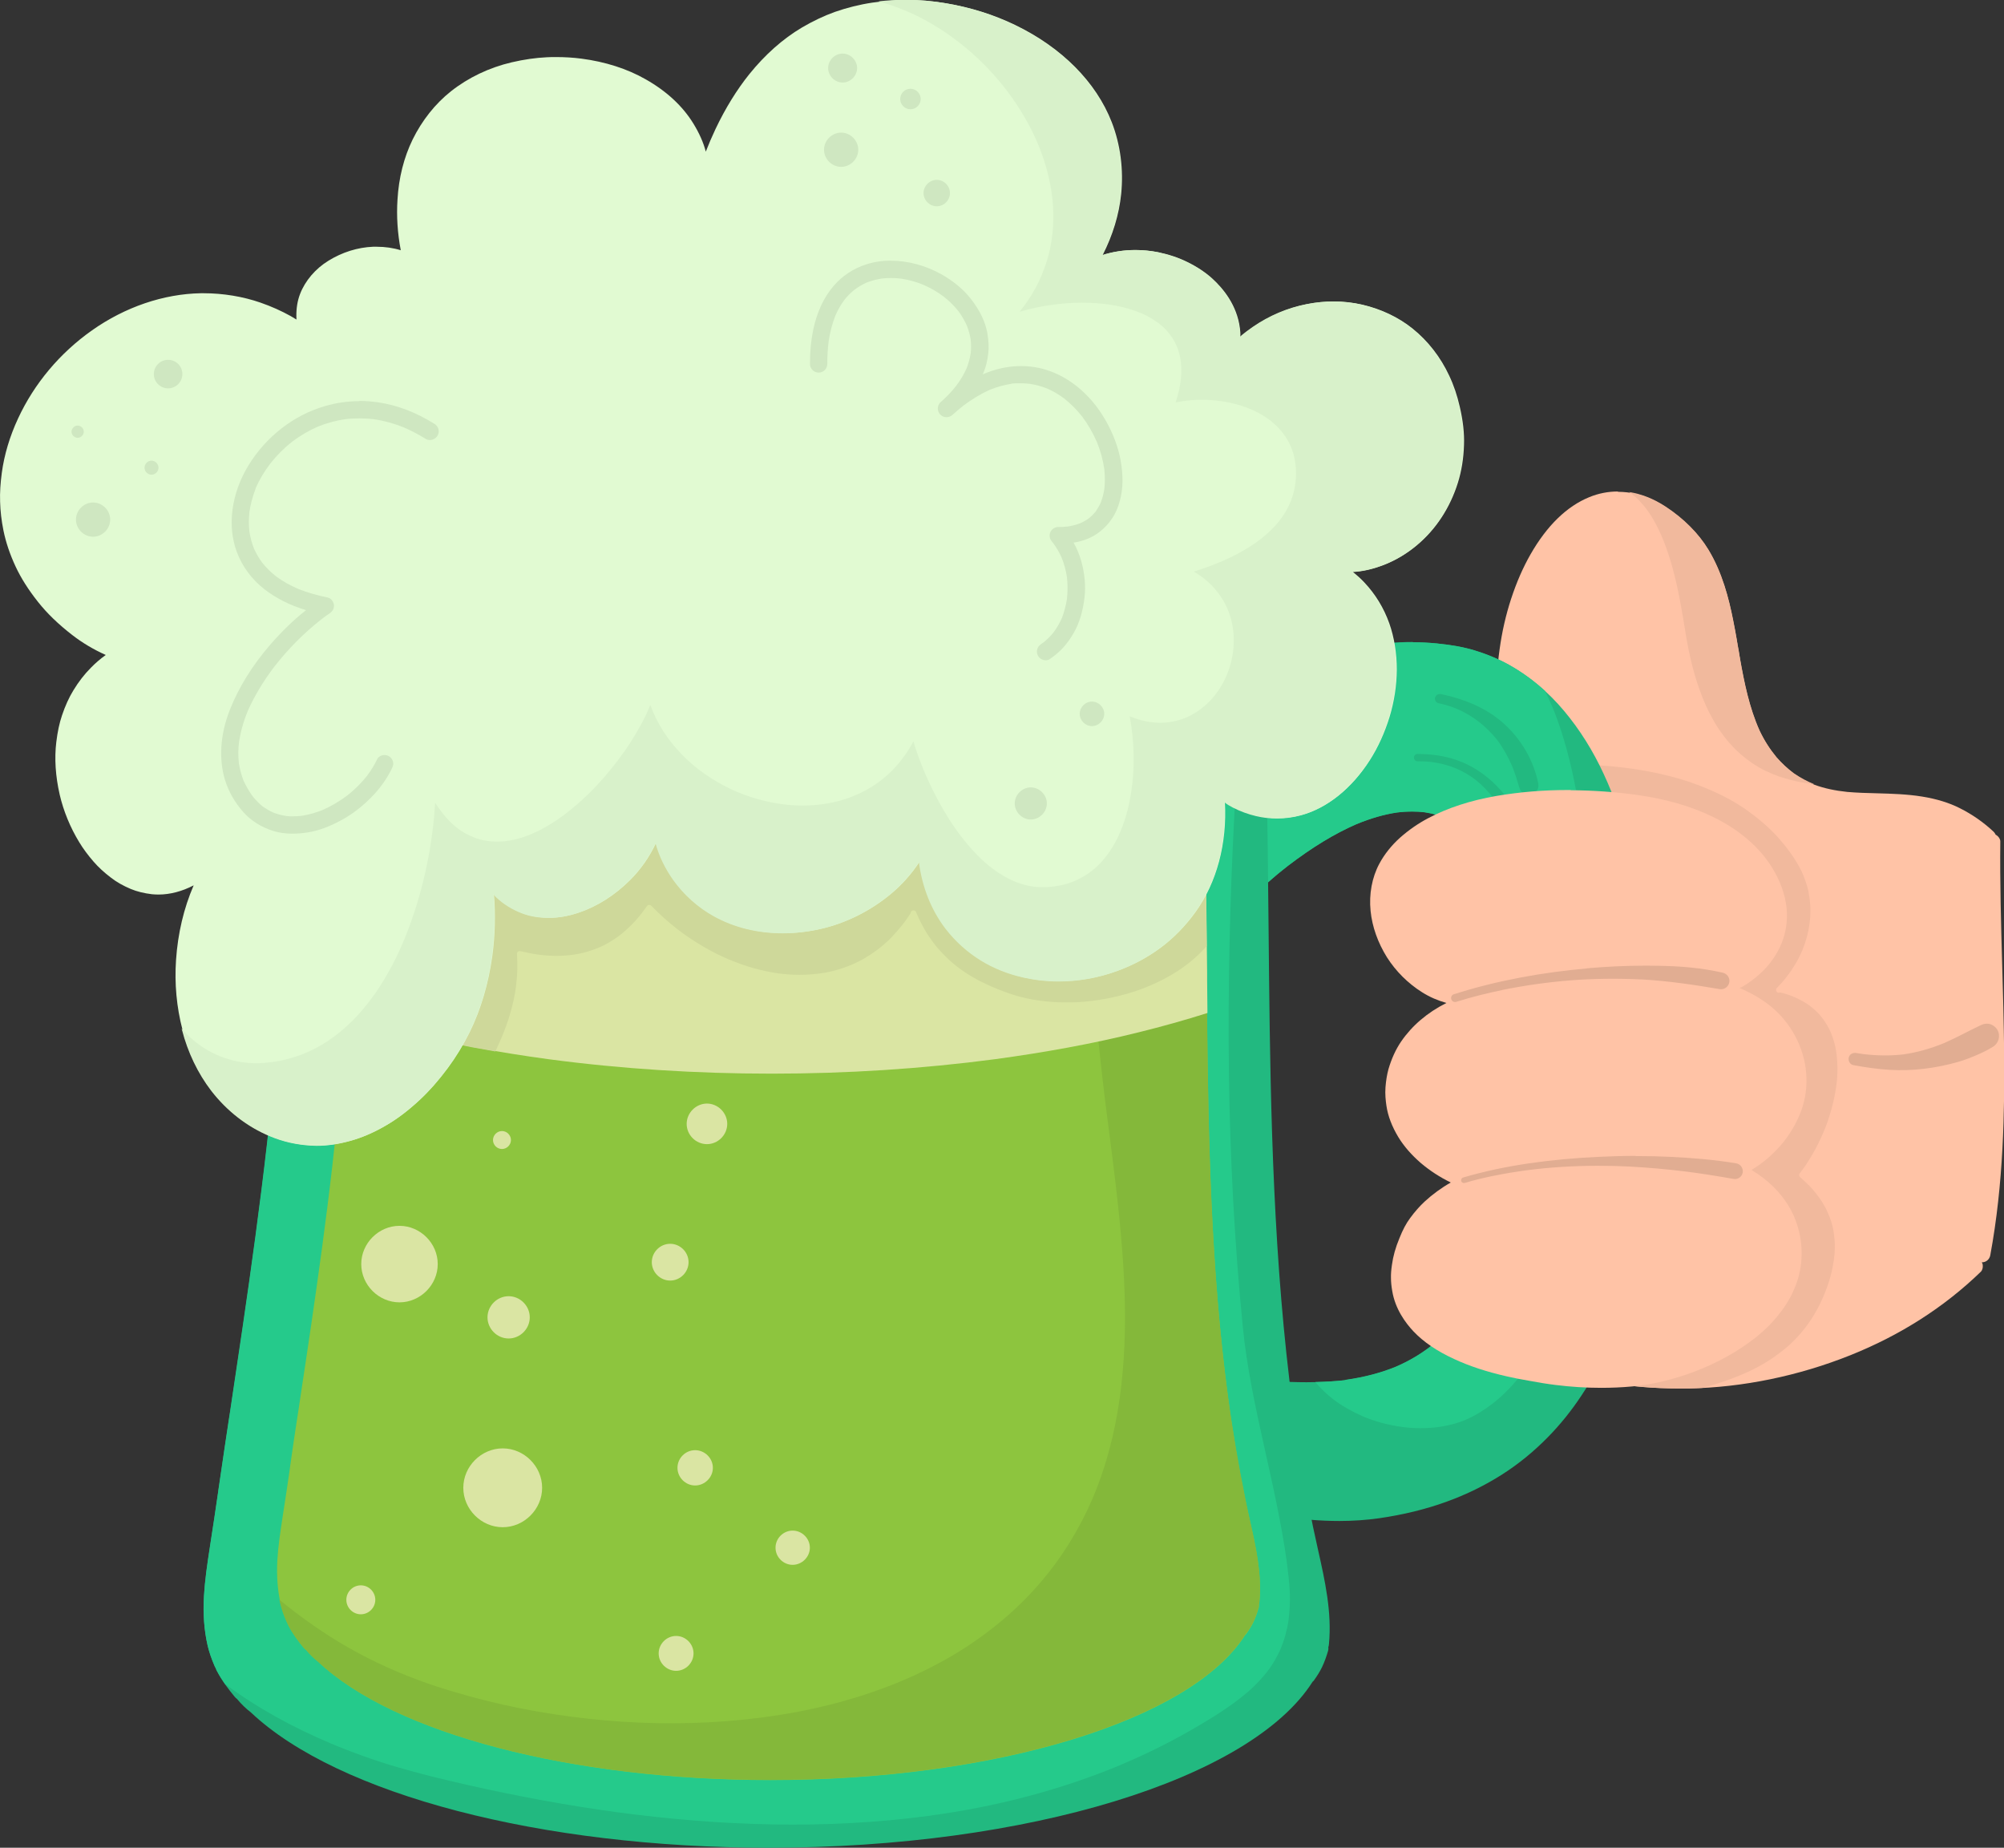
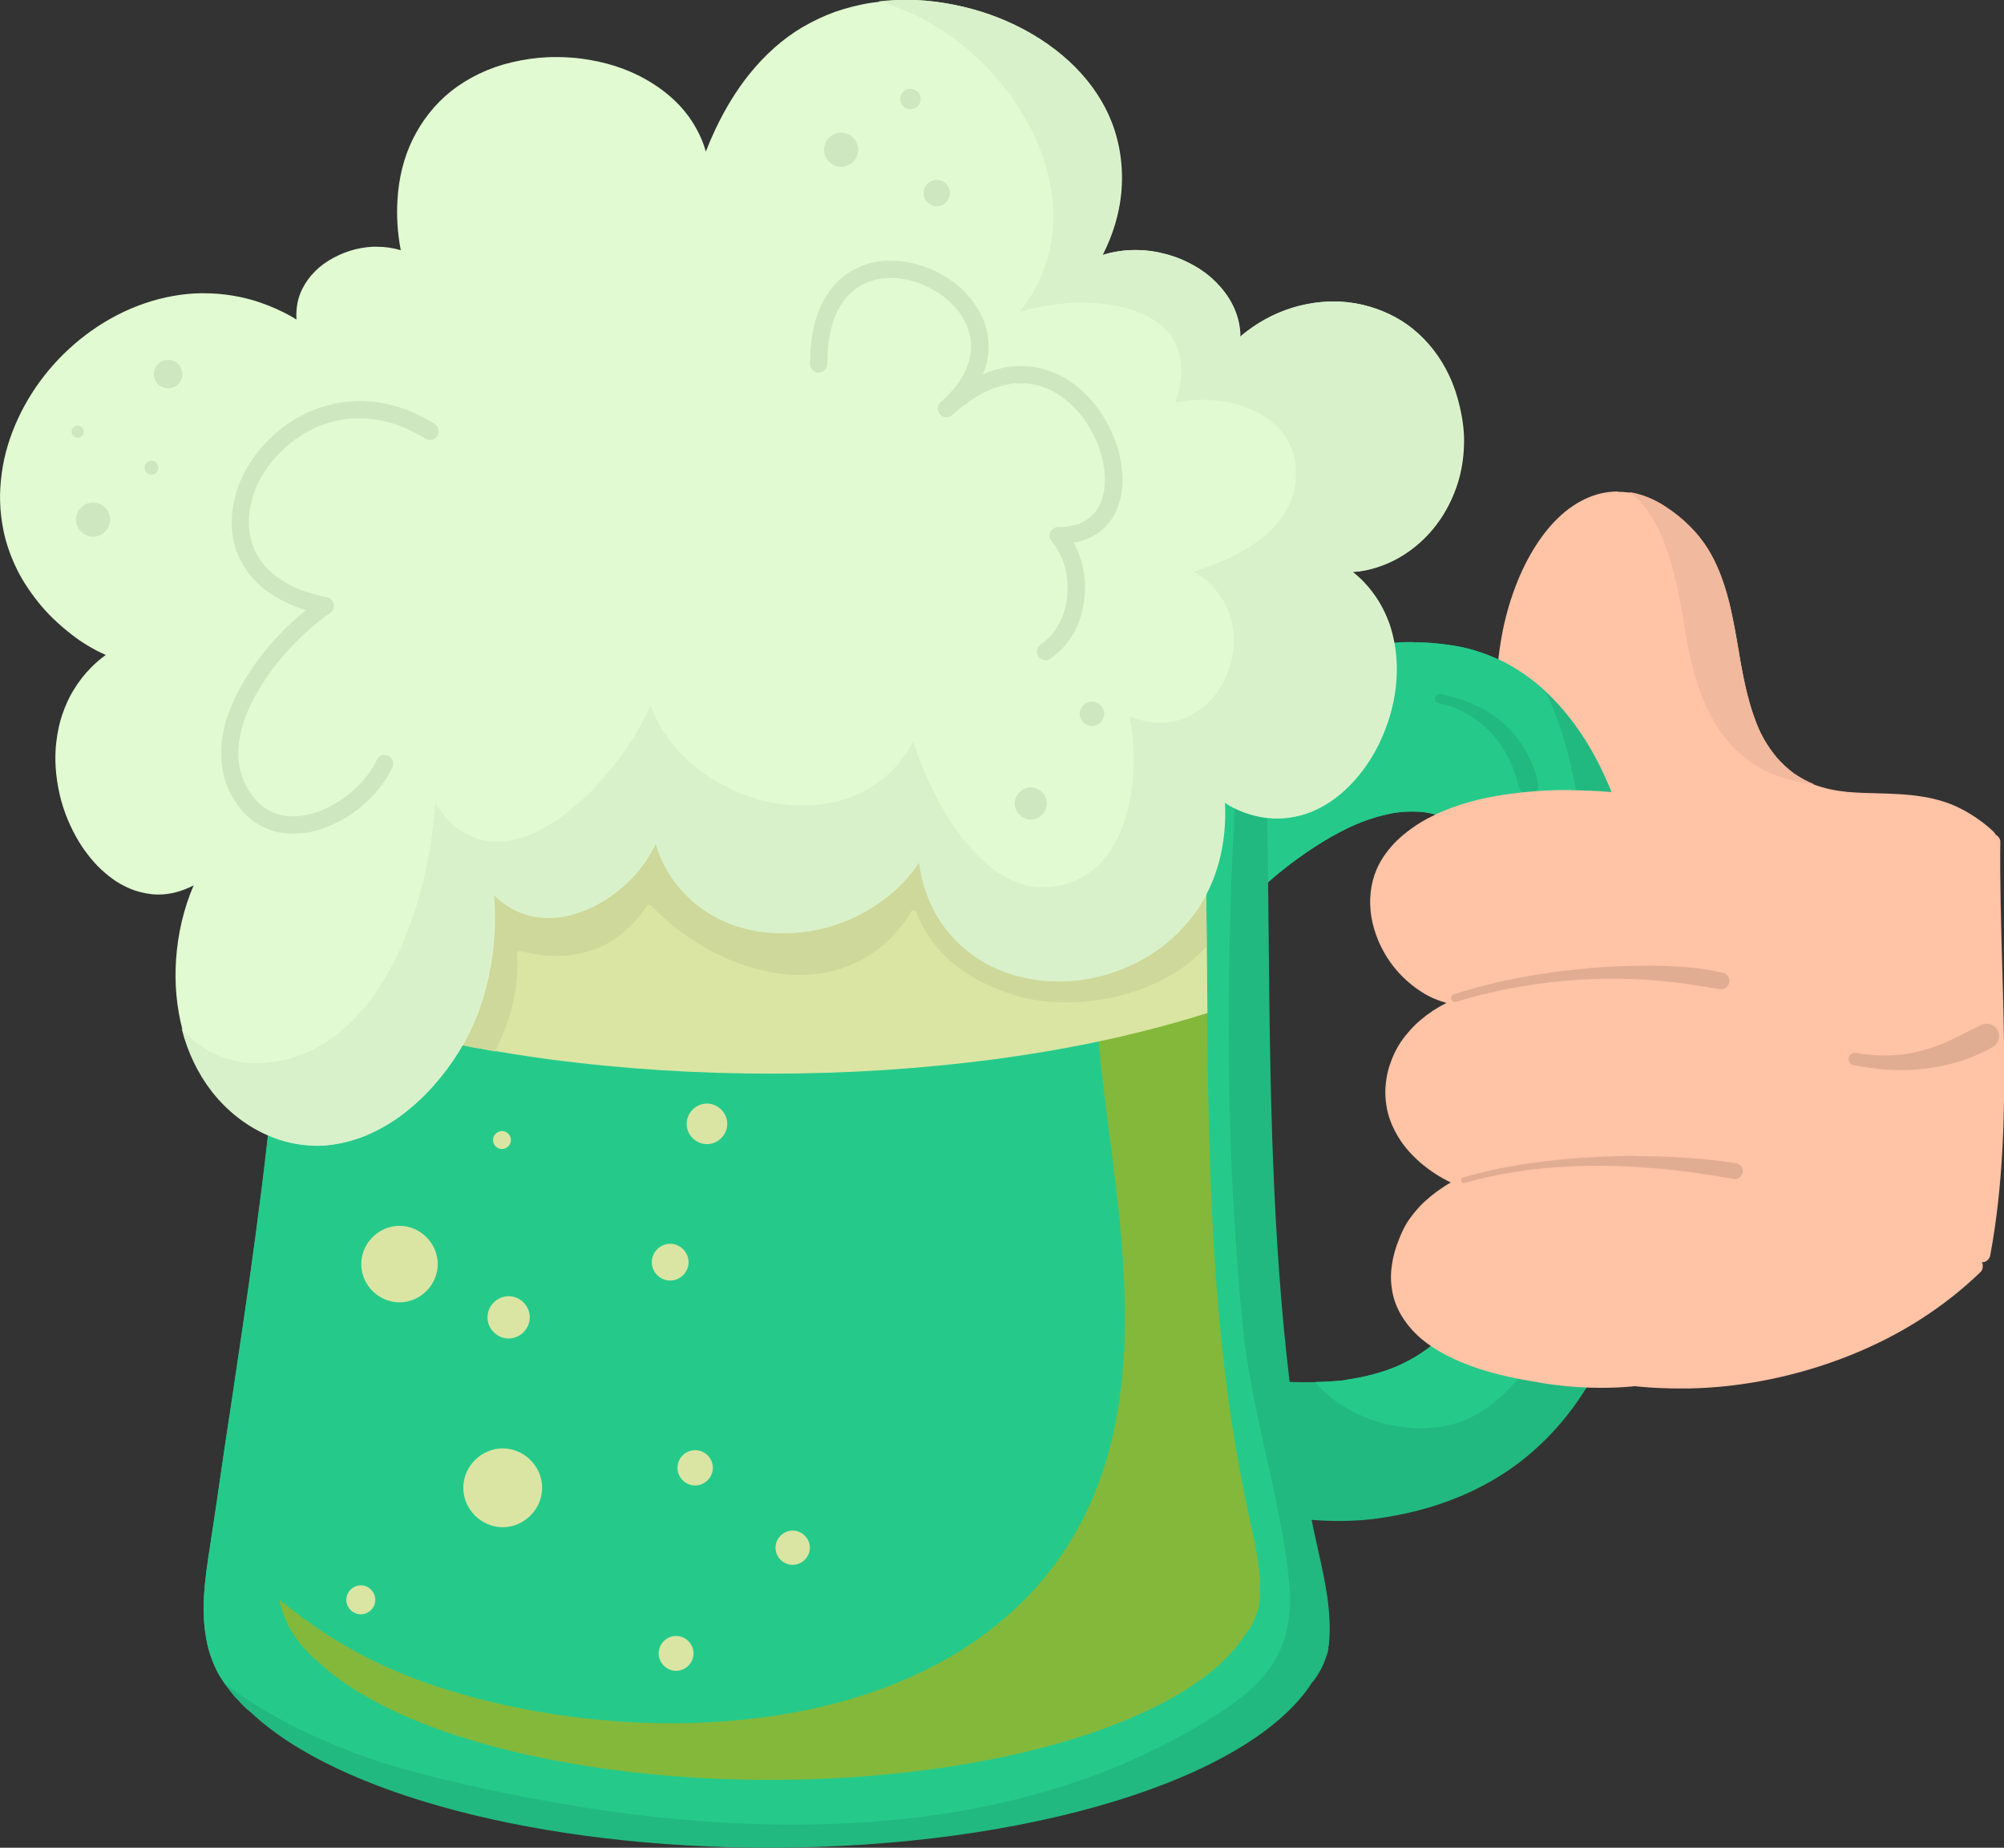
<svg xmlns="http://www.w3.org/2000/svg" id="b" viewBox="0 0 189.67 174.85">
  <rect x="0" y="0" width="189.67" height="174.85" fill="#333333" stroke="none" />
  <g id="c">
    <path d="M153.13,46.51c-.94,0-1.85.18-2.7.53-2.14.87-4.02,2.7-5.58,5.43-.7,1.23-1.31,2.61-1.84,4.23-.48,1.47-.85,3.07-1.08,4.75-.5,3.54-.36,7.01.41,10.32.56,2.43,1.51,4.66,2.8,6.64.48.73,1.03,1.44,1.63,2.1.45,1.28.9,2.57,1.31,3.87.68,2.14,1.31,4.38,1.88,6.66l-.02-.2c1.01,4.16,1.82,8.42,2.38,12.65.28,2.1.49,4.24.64,6.36.07,1.08.13,2.17.17,3.25.04.95.07,1.97.05,2.99v.12s0,0,0,0c-.05,1.33-.21,2.7-.37,4.03-.36,3.01-.73,6.13.22,9.08-1.61-.27-3.19-.64-4.7-1.1h.02c-.96-.3-1.95-.66-2.92-1.08-.11-.05-.22-.07-.34-.07-.32,0-.61.18-.74.47-.09.2-.1.43-.01.64.08.2.22.36.41.44,2.28.97,4.74,1.7,7.31,2.18,2.17.39,4.48.59,6.89.59.29,0,.58,0,.86,0,5.11-.09,10.41-1.18,15.33-3.15,4.74-1.9,8.88-4.55,12.33-7.89.16-.15.21-.42.19-.6,0-.11-.04-.21-.09-.3h.03c.38,0,.7-.28.77-.66,1.26-6.78,1.37-13.63,1.31-19.44-.03-2.66-.1-5.37-.18-7.98-.11-3.85-.22-7.83-.18-11.75,0-.21-.15-.43-.3-.54-.04-.03-.09-.07-.14-.09-.05-.11-.11-.2-.19-.28-.96-.9-2.04-1.65-3.2-2.23-1-.51-2.2-.88-3.57-1.1-1.41-.23-2.86-.27-4.26-.31-.93-.02-1.89-.05-2.83-.13-1.16-.12-2.17-.34-3.08-.67-.7-.28-1.35-.63-1.98-1.07-.59-.45-1.14-.95-1.63-1.51-.62-.75-1.15-1.57-1.61-2.53-.97-2.15-1.45-4.54-1.85-6.79l-.02-.14-.03-.14-.02-.14-.05-.31-.04-.22c-.03-.15-.05-.3-.08-.44,0-.07-.02-.14-.03-.19-.02-.1-.04-.2-.05-.3-.11-.62-.22-1.25-.35-1.86-.38-1.92-.99-4.42-2.34-6.63-.92-1.5-2.3-2.89-4.02-4.02-1.17-.77-2.43-1.25-3.65-1.39-.29-.03-.58-.05-.86-.05" style="fill:#ffc3a6; stroke-width:0px;" />
    <path d="M154.78,47.02c.59.53,1.09,1.15,1.51,1.82.45.73.83,1.51,1.15,2.31.67,1.68,1.12,3.44,1.47,5.22.16.8.31,1.61.44,2.42.15.94.3,1.88.49,2.81,0-.02,0-.05-.01-.07.42,2.04,1.02,4.05,1.95,5.92,0-.02-.02-.04-.03-.06.28.54.58,1.08.92,1.59.34.5.71.99,1.11,1.44-.01-.02-.03-.03-.04-.05.31.35.64.68.99.99.35.3.71.58,1.09.84.4.27.82.52,1.25.73.46.22.94.42,1.42.59l-.06-.03c.69.23,1.4.42,2.12.55.39.07.78.13,1.18.18-.7-.28-1.34-.63-1.97-1.06-.59-.44-1.13-.95-1.62-1.51-.62-.75-1.15-1.57-1.6-2.52-.98-2.19-1.45-4.55-1.85-6.79l-.02-.15-.03-.14-.02-.14-.05-.31-.04-.21c-.03-.15-.05-.3-.08-.44,0-.06-.02-.13-.03-.18l-.05-.31c-.11-.62-.22-1.24-.35-1.87-.39-1.93-1.01-4.43-2.35-6.62-.92-1.51-2.3-2.9-4.02-4.03-1.11-.73-2.3-1.21-3.47-1.38.21.14.41.29.6.46" style="fill:#f1b99d; stroke-width:0px;" />
-     <path d="M143.43,72.59c-.3.03-.59.05-.89.09.57,2.08,1.44,4,2.57,5.73.47.72,1.02,1.43,1.63,2.11.55,1.54.95,2.73,1.31,3.86.68,2.16,1.32,4.4,1.88,6.66l.02-.2c1.01,4.31,1.8,8.56,2.33,12.64.28,2.1.5,4.24.64,6.36.08,1.08.13,2.17.17,3.25.03.95.07,1.97.05,2.99v.13c-.05,1.35-.22,2.71-.37,4.02-.36,3.01-.73,6.12.22,9.09-1.7-.32-3.27-.7-4.67-1.13-.95-.3-1.93-.67-2.91-1.07-.11-.05-.22-.08-.34-.08-.33,0-.62.19-.75.48-.1.2-.1.44-.02.66.08.2.23.36.42.44,2.26.97,4.72,1.7,7.31,2.18,2.18.4,4.5.59,6.89.59.29,0,.57,0,.86,0,.44,0,.88-.03,1.33-.05,1.69-.45,3.34-1.02,4.91-1.8-.02.01-.04.02-.06.03.59-.3,1.17-.63,1.72-1,.55-.37,1.07-.77,1.57-1.2,0,0,0,0,0,0,.41-.37.8-.76,1.16-1.18.35-.41.68-.84.98-1.29-.02.02-.03.04-.04.06.34-.51.65-1.05.92-1.6.28-.59.53-1.19.74-1.81h0c.17-.5.32-1.02.42-1.54.1-.48.17-.96.21-1.44v-.02.02s0-.03,0-.05c.02-.37.03-.74,0-1.11-.03-.38-.07-.75-.15-1.13,0,.02.01.05.02.07-.08-.37-.17-.73-.31-1.09-.12-.31-.25-.61-.4-.92-.18-.33-.37-.66-.59-.96-.21-.3-.44-.59-.68-.86h.01c-.37-.4-.76-.77-1.17-1.13-.11-.1-.12-.27-.02-.38,0,0,.02-.02.03-.03,0-.02.02-.04.04-.06.2-.26.4-.53.58-.8-.01.02-.02.04-.04.05.87-1.31,1.56-2.73,2.08-4.21l-.03.06c.46-1.35.78-2.75.88-4.18.05-.92,0-1.83-.17-2.73-.14-.62-.33-1.21-.61-1.77.01.02.02.04.03.06-.26-.52-.59-1-.97-1.43.01.02.03.03.05.05-.36-.39-.75-.73-1.18-1.02h0,0s-.02-.01-.03-.02c-.28-.17-.56-.34-.85-.48-.29-.14-.58-.25-.88-.36-.26-.09-.52-.16-.79-.23-.09.05-.21.04-.3-.03-.11-.09-.13-.27-.03-.38.27-.27.53-.56.78-.86.23-.29.44-.58.65-.88h-.01c.27-.4.52-.81.73-1.25.21-.41.38-.84.53-1.28,0,0,0,0,0,0,0,0,0,0,0,0,0,0,0,0,0,.01.13-.4.24-.8.32-1.21.08-.41.14-.82.17-1.24.02-.4.03-.79,0-1.18-.03-.43-.09-.84-.17-1.25,0,.02,0,.05.02.07-.08-.37-.18-.73-.31-1.09-.13-.37-.27-.72-.45-1.07.01.02.02.04.03.06-.54-1.07-1.25-2.04-2.04-2.94,0,0,0,0,0,0-.5-.57-1.05-1.11-1.63-1.6-.54-.46-1.1-.88-1.67-1.28,0,0,0,0,0,0,0,0,0,0,0,0,0,0,0,0,0,0-.77-.52-1.58-.98-2.42-1.38-.86-.41-1.74-.77-2.63-1.08,0,0,.01,0,.02,0-2.79-.94-5.71-1.43-8.65-1.62h-.03.03s-.04,0-.06,0h0c-1.02-.06-2.04-.09-3.06-.09-1.64,0-3.28.08-4.91.22M168.4,79.38s.02.02.03.03c0,0-.02-.02-.03-.03M170.86,89.2v.04s0-.04,0-.04ZM173.02,121.52v.04s0-.04,0-.04Z" style="fill:#f1b99d; stroke-width:0px;" />
    <path d="M173.73,99.17s0-.01,0-.02c0,0,0,.01,0,.02" style="fill:#f1b99d; stroke-width:0px;" />
    <path d="M173,121.58s0,0,0-.01c0,0,0,0,0,.01" style="fill:#f1b99d; stroke-width:0px;" />
    <path d="M171.58,112.59s-.02-.02-.03-.03c0,.01.02.02.03.03" style="fill:#f1b99d; stroke-width:0px;" />
    <path d="M187.43,97.03c-1.15.55-2.27,1.17-3.44,1.68-1.24.51-2.53.88-3.86,1.07-1.25.14-2.51.12-3.76-.03-.22-.03-.44-.07-.66-.1-.32-.06-.64.08-.73.41-.08.29.1.67.42.73,1.14.21,2.28.38,3.44.45,1.08.06,2.17.03,3.25-.1,1.1-.13,2.19-.35,3.26-.66.51-.15,1.01-.33,1.5-.54.61-.25,1.21-.53,1.77-.88.55-.33.75-1.05.42-1.61-.15-.26-.41-.46-.7-.54-.1-.03-.2-.04-.29-.04-.21,0-.41.06-.61.16" style="fill:#e1ad92; stroke-width:0px;" />
    <path d="M133.71,60.75c-1.62,0-3.36.16-5.17.49-2.46.44-4.94,1.21-7.36,2.3-.35.15-.69.32-1.02.49.09-.27.01-.6-.19-.8-.15-.15-.36-.24-.57-.24-.25,0-.43.11-.57.24-.93.77-1.71,1.79-2.39,3.1l-.12.08c-.76.57-1.47,1.17-2.1,1.8-.59.58-1.17,1.24-1.76,2.03-.13.17-.13.45-.08.63.06.2.19.38.37.49.12.07.26.11.41.11.07,0,.15,0,.22-.03.23-.06.36-.21.49-.37l.08-.12c.38-.47.81-.96,1.28-1.44-.36,1.26-.58,2.65-.65,4.12-.04.99,0,2,.15,3.08.13.98.36,1.91.68,2.77.34.93.77,1.75,1.28,2.44.36.49.75.91,1.18,1.28-.86.75-1.73,1.59-2.6,2.48-.83.84-1.64,1.71-2.41,2.59-.31.35-.31.83,0,1.15.15.15.37.23.59.23s.42-.08.55-.23c1.76-2,3.6-3.84,5.45-5.47.18-.06.33-.19.43-.35.67-.6,1.34-1.15,2.01-1.67,2.29-1.75,4.41-3.04,6.48-3.94,1.36-.56,2.63-.93,3.84-1.11.48-.06.96-.09,1.43-.09.4,0,.8.02,1.2.07.7.11,1.38.29,2.01.54.55.25,1.02.52,1.47.85.48.39.92.83,1.31,1.32.52.7.97,1.48,1.36,2.39.61,1.51,1.04,3.25,1.31,5.32v-.11s0-.11,0-.11c.47,3.75.36,7.6.26,11.32v.5c-.05,1.08-.05,2.17-.05,3.26,0,.8,0,1.6-.02,2.4-.04,2.54-.15,4.63-.33,6.58-.06.74-.15,1.47-.25,2.21-.43,3.18-1.09,5.75-2.06,8.05l.1-.18c-.63,1.42-1.37,2.72-2.22,3.85-.73.93-1.57,1.77-2.48,2.49-.95.71-2.01,1.33-3.17,1.82-1.41.57-2.97.98-4.66,1.22l-.19.04h0c-1.04.11-2.24.18-3.58.18-1.93,0-3.9-.15-5.79-.29l-.59-.04h0c-.24,0-.43.09-.58.25-.14.16-.22.36-.22.56,0,.21.09.42.24.57.15.14.32.22.57.24l.82.06c.82.06,1.64.12,2.46.17-.33,2.11-.39,3.87-.2,5.54.13,1.09.36,2.09.7,3.07.13.35.26.7.42,1.04-.41-.06-.83-.11-1.26-.16h0c-.24,0-.44.12-.56.24-.15.15-.24.36-.24.57s.09.42.24.57c.17.17.37.21.57.24.73.09,1.45.17,2.18.24l.12.2c.16.25.43.4.71.4.14,0,.28-.04.4-.11.13-.08.25-.2.32-.35.47.04.95.07,1.43.09.46.02.93.03,1.39.03,1.29,0,2.55-.09,3.76-.26,2.27-.33,4.41-.85,6.36-1.56,1.89-.68,3.67-1.56,5.3-2.6,1.55-.99,3-2.18,4.31-3.52,4.61-4.69,7.64-11.52,8.99-20.31,1.07-6.93,1.15-14.58.24-24.07-.17-1.79-.38-3.63-.63-5.6l-.07-.51c-.04-.34-.09-.68-.13-1.02,0-.05,0-.1-.02-.15l-.08-.58-.08-.58c-.16-1.07-.37-2.18-.64-3.29-.54-2.26-1.31-4.5-2.31-6.65-1-2.17-2.25-4.17-3.73-5.94-1.5-1.8-3.31-3.31-5.25-4.39-1-.55-2.09-1.01-3.26-1.36-1.03-.31-2.16-.51-3.54-.65-.73-.07-1.46-.11-2.24-.11" style="fill:#22b980; stroke-width:0px;" />
    <path d="M128.54,61.22c-2.47.44-4.95,1.22-7.36,2.3-.35.15-.69.32-1.02.49.12-.24.04-.59-.17-.8-.16-.16-.37-.25-.59-.25-.26,0-.44.12-.59.24-.93.77-1.71,1.79-2.39,3.1l-.12.08c-.74.56-1.45,1.16-2.1,1.8-.6.58-1.17,1.25-1.76,2.03-.14.19-.14.47-.09.65.06.21.2.4.38.5.13.07.27.11.42.11.08,0,.15-.01.23-.03.24-.06.37-.21.5-.38l.08-.12c.38-.47.81-.96,1.28-1.43-.39,1.18-.61,2.57-.69,4.11-.04,1.01,0,2.01.15,3.08.13.97.36,1.9.68,2.77.34.92.78,1.75,1.29,2.45.35.47.73.9,1.18,1.29-.77.64-1.65,1.47-2.6,2.45-.83.85-1.65,1.72-2.41,2.59-.32.36-.32.85,0,1.17.15.15.38.25.61.25s.43-.09.57-.25c1.75-2,3.58-3.83,5.45-5.47.18-.07.34-.19.43-.35.64-.57,1.3-1.12,2.01-1.67,2.28-1.74,4.39-3.03,6.48-3.94,1.36-.56,2.61-.92,3.83-1.1.45-.06.93-.09,1.43-.09.4,0,.8.02,1.2.07.71.11,1.38.29,2,.53.53.24,1.01.52,1.46.85.47.37.91.82,1.31,1.32.52.7.97,1.48,1.35,2.39.61,1.51,1.03,3.25,1.31,5.32l.05-.11c.41,3.69.3,7.46.21,11.11l-.02.6c-.03,1.08-.04,2.17-.04,3.25v.87c0,.51,0,1.02-.02,1.54-.04,2.57-.14,4.66-.32,6.58-.06.74-.15,1.47-.25,2.21-.43,3.18-1.08,5.74-2.05,8.04l.14-.16c-.7,1.46-1.45,2.75-2.25,3.82-.74.94-1.58,1.77-2.49,2.49-.94.71-2,1.32-3.16,1.82-1.4.57-2.96.98-4.65,1.22l-.19.05c-.85.09-1.77.15-2.75.17.23.28.48.55.74.8.3.3.62.57.95.83,0,0,0,0,0,0h0s0,0,0,0c0,0,.02.01.03.02,0,0-.01,0-.02-.01,0,0,.01,0,.02.01,0,0,0,0,0,0,.41.31.84.6,1.29.85.47.27.95.51,1.45.73l-.06-.02c.63.27,1.28.49,1.94.67.62.16,1.24.29,1.88.37-.01,0-.03,0-.04,0,.57.07,1.15.12,1.73.12s1.11-.03,1.66-.1c.47-.06.94-.15,1.4-.27.45-.12.9-.27,1.33-.45-.02,0-.05.02-.07.02.44-.19.86-.4,1.27-.65.44-.27.86-.56,1.27-.87.52-.41,1.02-.85,1.48-1.33.42-.43.81-.88,1.18-1.35h0s0,0,0,0c0,0,0,0,0,0,0,0,0,0,0,0,0,0,.01-.02.02-.03.54-.7,1.03-1.44,1.47-2.22.44-.79.83-1.6,1.19-2.43,0,0,0,.01-.01.02,1-2.4,1.68-4.91,2.2-7.45.25-1.26.48-2.52.68-3.79.1-.6.2-1.21.28-1.81,0,.03,0,.05-.01.07.24-1.75.39-3.52.52-5.29.2-2.61.33-5.22.41-7.83.1-3.39.1-6.78-.02-10.17-.12-3.5-.38-7-.84-10.47,0,0,0,0,0-.01,0-.01,0-.02,0-.03h0c-.3-2.16-.67-4.31-1.18-6.43-.46-1.9-1.02-3.77-1.78-5.57,0,.03.02.05.02.07-.2-.47-.41-.94-.64-1.4-1.06-.97-2.22-1.81-3.43-2.48-1-.55-2.1-1.01-3.26-1.36-.99-.3-2.12-.51-3.55-.65-.77-.08-1.5-.11-2.24-.11-1.62,0-3.36.16-5.17.49" style="fill:#25ca8b; stroke-width:0px;" />
    <path d="M143.92,130.06h0s-.01.02-.02.03c0,0,.01-.02.02-.02,0,0,0-.01.01-.02h-.01Z" style="fill:#25ca8b; stroke-width:0px;" />
-     <path d="M134.17,71.34c-.19,0-.35.16-.35.35s.16.35.35.35c.5,0,.99.02,1.48.09.73.11,1.44.29,2.12.57.7.3,1.36.68,1.96,1.15-.03-.03-.06-.05-.09-.07.67.53,1.25,1.15,1.78,1.82.69.92,1.25,1.93,1.7,2.98.96,2.31,1.45,4.79,1.78,7.26,0-.08-.02-.16-.03-.24.45,3.49.53,7.01.52,10.52,0,1.59-.05,3.17-.1,4.76-.02.68-.05,1.37-.08,2.05-.02.59-.03,1.18-.07,1.76-.03.58.51,1.07,1.07,1.07.28,0,.55-.12.75-.31.2-.21.29-.47.31-.75.04-.61.1-1.23.14-1.84.05-.72.09-1.44.12-2.15.08-1.67.12-3.33.1-5-.02-1.85-.12-3.69-.3-5.52-.19-1.9-.47-3.81-.9-5.68-.4-1.75-.92-3.47-1.62-5.13-.63-1.49-1.41-2.91-2.42-4.18-.92-1.16-2.1-2.14-3.42-2.81-1.42-.72-3.01-1.02-4.59-1.04-.07,0-.14,0-.21,0" style="fill:#22b980; stroke-width:0px;" />
    <path d="M135.82,65.99c-.06.23.08.5.32.55.61.13,1.2.31,1.78.55.73.32,1.41.72,2.04,1.2.65.52,1.24,1.1,1.76,1.75.57.77,1.03,1.61,1.41,2.49.27.67.48,1.35.68,2.04.14.48.64.77,1.12.64.23-.06.43-.22.55-.42.13-.22.15-.45.1-.7-.45-2.19-1.65-4.2-3.32-5.68-1.65-1.46-3.74-2.28-5.87-2.73-.04,0-.07-.01-.11-.01-.2,0-.38.12-.44.32M139.98,68.3l.06.04-.06-.04ZM141.65,69.95l.07.09s-.04-.06-.07-.09" style="fill:#22b980; stroke-width:0px;" />
    <path d="M148.66,74.76h-.3c-2.3,0-4.56.19-6.73.56-2.44.42-4.62,1.13-6.47,2.11-.93.49-1.81,1.1-2.63,1.82-.83.74-1.51,1.6-1.98,2.48-.7,1.3-.99,2.89-.83,4.47.15,1.5.69,3.01,1.55,4.39.84,1.32,1.99,2.47,3.33,3.31.71.45,1.48.78,2.3,1.01-1.82.91-3.26,2.15-4.29,3.65-.51.75-.91,1.63-1.2,2.62-.14.52-.23,1.07-.28,1.71-.05.65.02,1.28.09,1.75.14.96.52,1.96,1.13,2.97.53.87,1.25,1.69,2.14,2.46.84.71,1.79,1.33,2.82,1.83-.9.51-1.73,1.12-2.48,1.81-.46.43-.91.93-1.37,1.56-.38.51-.69,1.1-1.01,1.9-.37.89-.6,1.71-.71,2.53-.07.48-.1.86-.09,1.23,0,.39.04.78.12,1.24.28,1.7,1.25,3.01,2.01,3.82.95,1,2.21,1.86,3.84,2.61,1.46.68,3.09,1.21,4.97,1.64.63.15,1.33.28,2.13.42.85.16,1.7.3,2.52.4,1.44.18,2.88.27,4.3.27.97,0,1.96-.04,2.93-.13,1.94-.18,3.94-.66,5.92-1.41,2.18-.83,4.13-1.92,5.81-3.25.85-.68,1.59-1.42,2.2-2.21.35-.44.63-.85.87-1.26.24-.4.46-.87.7-1.47.68-1.75.73-3.83.12-5.71-.41-1.3-1.18-2.53-2.23-3.57-.61-.6-1.31-1.14-2.09-1.61,1.03-.61,1.96-1.41,2.77-2.33.81-.94,1.46-2.02,1.91-3.2.42-1.1.6-2.35.5-3.61-.19-2.5-1.51-4.92-3.53-6.48-.81-.63-1.75-1.16-2.79-1.6.12-.03.23-.09.35-.16.52-.3,1.04-.69,1.58-1.17.9-.8,1.61-1.81,2.06-2.9.44-1.08.6-2.28.46-3.45-.15-1.24-.61-2.49-1.36-3.71-1.2-1.95-3.15-3.62-5.64-4.82-2.06-1-4.41-1.67-7.17-2.06-2.03-.28-4.13-.43-6.25-.44" style="fill:#ffc3a6; stroke-width:0px;" />
    <path d="M154.8,109.38c-1.15,0-2.31.04-3.46.09-2.23.1-4.45.3-6.65.62-2.1.31-4.18.74-6.22,1.34-.14.04-.21.21-.17.34.05.15.2.21.34.17.9-.27,1.82-.49,2.74-.68-.02,0-.05.01-.07.02,4.33-.9,8.79-1.1,13.2-.88-.04,0-.09,0-.13,0,1.67.09,3.33.24,4.99.44,1.58.19,3.14.45,4.7.72.4.08.8-.2.87-.6.07-.39-.2-.8-.6-.87-2.08-.35-4.19-.52-6.3-.62-1.01-.05-2.01-.07-3.02-.07h-.2" style="fill:#e1ad92; stroke-width:0px;" />
    <path d="M150.22,91.64c-4.28.38-8.53,1.14-12.63,2.45-.2.06-.3.29-.23.48.07.2.29.3.48.23,1.44-.45,2.9-.82,4.38-1.12-.01,0-.03,0-.04,0,2.14-.43,4.3-.74,6.47-.91,2.19-.17,4.39-.19,6.59-.09,0,0-.02,0-.03,0,.02,0,.04,0,.07,0,.03,0,.07,0,.1,0h-.03c2.48.14,4.95.5,7.4.92.43.08.84-.21.92-.64.08-.44-.22-.83-.64-.92-.99-.22-1.98-.38-2.99-.48-1.05-.11-2.11-.15-3.16-.17-.37,0-.75-.01-1.12-.01-1.86,0-3.71.09-5.56.25M155.36,92.69s-.05,0-.07,0c-.01,0-.03,0-.04,0,.04,0,.07,0,.11,0" style="fill:#e1ad92; stroke-width:0px;" />
    <path d="M91.21,61.97c-.7,0-1.4,0-2.1.03-6.2.14-12.29.91-17.94,1.72-1.4.2-2.8.41-4.2.62l-.81.12c-1.17.17-2.34.34-3.5.54-3.08.5-6.2,1.18-9.54,2.06-8.74,2.31-17.56,5.81-26.21,10.4-.4.21-.55.7-.35,1.09.07.13.17.23.29.31.35,13.48-1.15,26.85-2.66,38.15-.78,5.79-1.66,11.66-2.52,17.34l-.37,2.43c-.2,1.34-.4,2.67-.59,4.01-.27,1.85-.54,3.7-.83,5.55-.26,1.67-.48,3.17-.57,4.71-.1,1.66.01,3.23.34,4.66.14.6.35,1.23.67,1.98.07.13.1.18.12.24.02.07.05.13.09.2.5.96,1.16,1.8,1.67,2.42.07.08.15.17.24.23.4.48.83.9,1.3,1.26,8.23,7.78,27.48,12.81,49.03,12.81,24.44,0,45.61-6.46,51.47-15.72.03-.02.07-.05.1-.09.32-.44.58-.86.78-1.27.25-.52.44-1.08.58-1.56.03-.11.04-.22.02-.33.04-.1.05-.21.06-.3.29-3.01-.38-6.01-1.03-8.91-.16-.72-.32-1.43-.47-2.15-.73-3.55-1.37-7.34-1.91-11.28-1.83-13.7-2.12-27.74-2.26-40.95l-.04-4.08c-.05-4.97-.09-10.12-.21-15.17,0-.45-.37-.81-.81-.81-.24-.24-.41-.49-.57-.73-.44-.63-.89-1.19-1.36-1.7-.85-.91-1.87-1.75-3.12-2.56-1.01-.66-2.17-1.26-3.64-1.9-1.19-.52-2.45-.97-3.86-1.4-2.53-.77-5.29-1.31-8.45-1.64-2.13-.23-4.37-.34-6.83-.34M117.52,143.05c-6.11-3.74-15.24-6.67-25.87-8.25,10.8,1.61,19.79,4.48,25.87,8.25" style="fill:#22b980; stroke-width:0px;" />
    <path d="M89.11,61.97c-6.16.14-12.27.91-17.95,1.72-1.32.19-2.63.38-3.94.58l-.25.04-.82.12c-1.17.17-2.33.34-3.5.53-3.11.51-6.23,1.19-9.54,2.07-8.73,2.31-17.55,5.81-26.22,10.4-.4.21-.56.72-.35,1.12.06.13.17.24.3.32.34,13.51-1.16,26.86-2.67,38.13-.74,5.54-1.59,11.16-2.4,16.6l-.11.7-.37,2.47c-.2,1.33-.4,2.67-.59,4.01l-.03.19-.02.18c-.25,1.73-.51,3.46-.78,5.18-.28,1.82-.48,3.22-.57,4.71-.1,1.67.02,3.24.35,4.67.15.64.37,1.27.68,1.98.07.13.1.18.12.24.02.07.05.13.09.2.23.44.49.85.75,1.22,3.07,2.29,6.45,4.12,9.97,5.61l-.06-.02c2.1.88,4.24,1.65,6.42,2.29,1.04.3,2.08.58,3.13.85,1.15.28,2.3.56,3.45.82,4.72,1.07,9.48,1.95,14.27,2.6,0,0,0,0,0,0,9.73,1.3,19.63,1.64,29.37.34,0,0,0,0,0,0,3.18-.43,6.34-1.03,9.44-1.86,3.02-.8,5.98-1.79,8.87-3-.03,0-.05.02-.07.02,2.21-.93,4.37-1.98,6.45-3.17,1.63-.93,3.25-1.9,4.74-3.05.53-.41,1.05-.84,1.52-1.31.42-.42.8-.85,1.16-1.3l-.02.02c.28-.36.53-.73.75-1.12.2-.36.39-.72.55-1.1,0,.02-.02.05-.03.07.18-.43.34-.88.46-1.33.12-.47.23-.94.3-1.42,0,0,0,0,0,0,0,0,0,.01,0,.02,0,0,0-.01,0-.02,0,0,0-.02,0-.03,0,0,0-.02,0-.02,0,0,0,.01,0,.02.1-.81.14-1.62.12-2.43-.04-1.03-.17-2.06-.3-3.09,0,.02,0,.05.01.07-.52-3.75-1.37-7.44-2.19-11.14-.81-3.66-1.6-7.33-1.97-11.06-.4-4.01-.7-8.03-.92-12.05-.21-4.01-.35-8.03-.4-12.04-.1-8.18.09-16.37.52-24.54.12-2.38.26-4.75.42-7.13-.03-.03-.05-.06-.08-.09-.85-.92-1.88-1.75-3.13-2.56-1.02-.67-2.18-1.28-3.64-1.9-1.19-.52-2.45-.97-3.87-1.4-2.53-.78-5.3-1.31-8.46-1.65-2.17-.23-4.41-.34-6.83-.34-.7,0-1.4,0-2.1.02" style="fill:#25ca8b; stroke-width:0px;" />
-     <path d="M89,69.9c-.61,0-1.22,0-1.83.02-5.38.12-10.7.79-15.66,1.5-1.15.16-2.3.33-3.44.5l-.22.03-.72.11c-1.02.15-2.04.3-3.05.47-2.71.45-5.44,1.04-8.33,1.81-7.62,2.01-15.31,5.07-22.87,9.07-.35.18-.49.62-.31.98.05.11.14.21.26.28.29,11.79-1.01,23.43-2.33,33.27-.65,4.83-1.38,9.74-2.1,14.48l-.09.62-.33,2.15c-.17,1.16-.35,2.33-.51,3.5l-.02.16-.02.16c-.22,1.51-.44,3.02-.68,4.52-.24,1.58-.42,2.81-.5,4.11-.08,1.46.02,2.83.3,4.08.13.55.32,1.1.59,1.73.06.12.08.16.11.21.02.06.05.12.08.18.44.84,1.01,1.58,1.46,2.12.05.06.12.14.22.2.34.41.72.78,1.13,1.1,7.19,6.8,23.99,11.19,42.79,11.19,21.33,0,39.8-5.65,44.92-13.73.02,0,.05-.03.08-.07.31-.43.52-.78.68-1.11.18-.37.35-.83.51-1.36.03-.1.04-.19.02-.3.03-.06.04-.15.05-.26.25-2.65-.34-5.25-.91-7.77-.14-.63-.28-1.25-.41-1.88-.64-3.13-1.21-6.44-1.66-9.84-1.6-11.98-1.85-24.22-1.97-35.73l-.04-3.56v-.3c-.04-3.77-.08-8.47-.18-12.94-.01-.4-.34-.73-.73-.73-.19-.2-.34-.41-.48-.62-.38-.55-.77-1.04-1.18-1.49-.75-.8-1.64-1.53-2.73-2.23-.89-.58-1.9-1.11-3.17-1.66-1.04-.45-2.14-.85-3.37-1.22-2.21-.68-4.62-1.15-7.38-1.44-1.9-.2-3.85-.29-5.96-.29" style="fill:#8dc53e; stroke-width:0px;" />
    <path d="M103.06,85.75c.15,3.59.39,7.18.71,10.76.16,1.78.35,3.56.55,5.33.19,1.68.4,3.35.62,5.02.44,3.4.88,6.81,1.17,10.23.3,3.41.46,6.84.31,10.26-.15,3.34-.57,6.68-1.45,9.91-.58,2.16-1.36,4.27-2.37,6.27-.94,1.87-2.07,3.66-3.37,5.3-1.27,1.61-2.71,3.09-4.28,4.42-1.55,1.31-3.22,2.49-4.97,3.51-1.78,1.03-3.65,1.93-5.56,2.68-3.98,1.56-8.17,2.56-12.41,3.1-4.37.56-8.79.67-13.18.38-4.28-.29-8.54-.93-12.71-1.96-1-.25-2-.52-2.99-.81-1.19-.35-2.36-.73-3.52-1.16-2.62-.97-5.16-2.17-7.56-3.62-1.96-1.19-3.83-2.54-5.61-3.99.02.11.04.21.07.31.13.55.31,1.1.59,1.73l.07.15c.06.14.08.19.11.24.42.82.97,1.54,1.46,2.13.09.09.15.15.23.2.33.4.7.78,1.12,1.1,7.2,6.8,24,11.19,42.81,11.19,21.34,0,39.82-5.65,44.95-13.74.35-.45.59-.81.76-1.18.18-.37.35-.83.51-1.37.03-.1.04-.2.03-.31.02-.05.04-.14.05-.25.25-2.64-.34-5.25-.91-7.77-.14-.64-.28-1.26-.4-1.89-.65-3.17-1.22-6.47-1.67-9.83-1.6-11.94-1.85-24.2-1.97-35.73l-.04-3.56v-.49s0-.2,0-.2c-.03-3.69-.08-8.24-.17-12.56-.01-.42-.35-.75-.75-.75-.17-.17-.31-.38-.44-.57-.4-.6-.79-1.08-1.21-1.53-.74-.8-1.64-1.53-2.74-2.23-.91-.6-1.92-1.12-3.18-1.65-.88-.39-1.79-.73-2.79-1.05-.12,4.65-.08,9.31.12,13.96" style="fill:#84b83a; stroke-width:0px;" />
    <path d="M34.19,119.62c0,1.97,1.65,3.62,3.62,3.62s3.62-1.65,3.62-3.62-1.65-3.62-3.62-3.62-3.62,1.65-3.62,3.62" style="fill:#dae5a3; stroke-width:0px;" />
    <path d="M46.66,107.88c0,.47.39.85.85.85s.85-.39.85-.85-.39-.85-.85-.85-.85.39-.85.85" style="fill:#dae5a3; stroke-width:0px;" />
    <path d="M61.69,119.44c0,.95.79,1.74,1.74,1.74s1.74-.79,1.74-1.74-.79-1.74-1.74-1.74-1.74.79-1.74,1.74" style="fill:#dae5a3; stroke-width:0px;" />
    <path d="M43.85,140.79c0,2.03,1.7,3.73,3.73,3.73s3.73-1.7,3.73-3.73-1.7-3.73-3.73-3.73-3.73,1.7-3.73,3.73" style="fill:#dae5a3; stroke-width:0px;" />
    <path d="M46.14,124.66c0,1.09.91,2,2,2s2-.91,2-2-.91-2-2-2-2,.91-2,2" style="fill:#dae5a3; stroke-width:0px;" />
    <path d="M64.12,138.9c0,.91.76,1.67,1.67,1.67s1.68-.76,1.68-1.67-.76-1.67-1.68-1.67-1.67.76-1.67,1.67" style="fill:#dae5a3; stroke-width:0px;" />
    <path d="M62.34,156.46c0,.9.75,1.65,1.65,1.65s1.65-.75,1.65-1.65-.75-1.65-1.65-1.65-1.65.75-1.65,1.65" style="fill:#dae5a3; stroke-width:0px;" />
    <path d="M32.78,151.39c0,.75.62,1.37,1.37,1.37s1.37-.62,1.37-1.37-.62-1.37-1.37-1.37-1.37.62-1.37,1.37" style="fill:#dae5a3; stroke-width:0px;" />
    <path d="M64.99,106.35c0,1.05.87,1.92,1.92,1.92s1.92-.88,1.92-1.92-.88-1.92-1.92-1.92-1.92.88-1.92,1.92" style="fill:#dae5a3; stroke-width:0px;" />
    <path d="M73.4,146.46c0,.89.74,1.62,1.62,1.62s1.63-.74,1.63-1.62-.74-1.62-1.63-1.62-1.62.74-1.62,1.62" style="fill:#dae5a3; stroke-width:0px;" />
    <path d="M87.17,69.89c-5.44.13-10.74.8-15.66,1.5-1.15.16-2.3.33-3.44.5l-.22.03-.72.1c-1.02.15-2.04.3-3.05.47-2.7.45-5.42,1.04-8.33,1.81-7.61,2.01-15.3,5.06-22.87,9.08-.17.09-.31.24-.37.43-.06.19-.05.39.05.57.05.12.15.22.27.29.09,3.85.01,7.69-.18,11.46,1.8.55,3.62,1.05,5.45,1.51,4.54,1.12,9.15,1.96,13.79,2.59h0c7,.93,14.06,1.37,21.13,1.37,7.11,0,14.21-.45,21.25-1.38h-.01c4.55-.62,9.09-1.43,13.54-2.54,2.18-.54,4.34-1.14,6.48-1.82l-.03-3.03v-.49s0-.2,0-.2c-.04-3.69-.08-8.24-.17-12.56-.01-.42-.35-.75-.75-.75-.17-.17-.31-.38-.44-.57-.41-.6-.79-1.09-1.21-1.53-.75-.8-1.64-1.52-2.74-2.23-.9-.6-1.92-1.12-3.17-1.65-1.05-.46-2.15-.86-3.37-1.23-2.22-.68-4.64-1.15-7.39-1.44-1.92-.2-3.87-.3-5.97-.3-.61,0-1.22,0-1.83.02" style="fill:#dae5a3; stroke-width:0px;" />
    <path d="M87.17,69.87c-5.43.13-10.74.8-15.67,1.5-1.15.16-2.29.33-3.43.5l-.23.03-.72.1c-1.02.15-2.04.3-3.05.47-2.73.45-5.46,1.05-8.34,1.82-7.6,2-15.29,5.06-22.88,9.08-.18.09-.31.25-.37.45-.07.19-.05.4.05.58.05.12.15.23.28.3.08,3.62.01,7.48-.2,11.44,1.75.55,3.58,1.06,5.47,1.53,2.81.7,5.76,1.31,8.8,1.83.21-.44.4-.88.59-1.32l-.02.06c.33-.79.63-1.59.86-2.41.24-.82.42-1.65.53-2.5,0-.01,0-.02,0-.03.06-.51.11-1.02.12-1.54.01-.5,0-1-.03-1.5,0-.1.05-.19.13-.23.06-.04.13-.04.2-.02.57.13,1.15.25,1.73.33-.03,0-.05,0-.07-.01.6.08,1.2.13,1.8.12.53,0,1.05-.04,1.57-.11-.02,0-.05,0-.07.01.41-.06.82-.14,1.22-.25.39-.11.76-.24,1.13-.39,0,0-.02,0-.03.02.38-.16.76-.34,1.11-.55.36-.21.7-.44,1.03-.69.37-.29.73-.61,1.07-.95.36-.36.69-.74,1-1.14.16-.21.31-.42.47-.64.05-.08.13-.13.23-.13.07,0,.14.03.19.08.78.81,1.62,1.56,2.51,2.25,1.51,1.15,3.15,2.12,4.89,2.86l-.06-.03c.77.32,1.55.6,2.35.83.77.21,1.56.38,2.35.5h.02s.01,0,.02,0h0c.65.08,1.31.13,1.97.13.62,0,1.23-.05,1.84-.12h0c.52-.07,1.04-.17,1.55-.31.52-.14,1.02-.32,1.51-.52h0s0,0,.01,0c0,0,0,0-.01,0,0,0,.02,0,.03-.01h0c.44-.2.89-.41,1.31-.67.4-.24.79-.5,1.17-.79.43-.33.83-.68,1.21-1.06.4-.42.78-.85,1.14-1.3.26-.34.51-.7.74-1.06,0-.1.05-.19.15-.24.13-.06.3,0,.35.12.31.75.68,1.47,1.11,2.15,0,0,.01.02.02.02,0,0,0,0,0-.01,0,0,0,0,0,.01.28.43.58.85.91,1.24.33.38.69.75,1.06,1.1.45.41.93.8,1.44,1.14.48.33.98.62,1.5.9,0,0-.01-.01-.02-.02.8.41,1.63.77,2.47,1.07.38.14.77.27,1.17.38.26.07.53.14.8.2h0c1.57.34,3.17.44,4.76.37h0,0s0,0,0,0c.02,0,.04,0,.07,0h0c1.84-.11,3.66-.45,5.41-1.02,1.41-.47,2.77-1.1,4.02-1.9,0,0,.02-.01.03-.02h0s0,0,.01,0c.94-.62,1.81-1.33,2.57-2.16.06-.07.12-.14.19-.21-.03-3.13-.08-6.6-.15-9.93-.01-.42-.36-.77-.77-.77-.13-.14-.25-.31-.37-.48-.46-.68-.85-1.17-1.27-1.62-.76-.8-1.66-1.54-2.75-2.24-.9-.59-1.9-1.12-3.17-1.65-1.03-.46-2.13-.86-3.37-1.22-2.22-.68-4.63-1.15-7.39-1.45-1.98-.2-3.93-.3-5.97-.3-.61,0-1.22,0-1.83.02M56.65,89.67h-.04s.04,0,.04,0ZM92.69,92.79s.03,0,.04.02c-.01,0-.02-.01-.04-.02M101.98,94.82h0-.06.05Z" style="fill:#ced89a; stroke-width:0px;" />
    <path d="M80.64,91.27s.01,0,.01,0c0,0,0,0-.01,0" style="fill:#ced89a; stroke-width:0px;" />
    <path d="M80.61,91.28s.01,0,.02,0c0,0-.01,0-.02,0" style="fill:#ced89a; stroke-width:0px;" />
    <path d="M111.45,91.87s0,0-.01,0c0,0,.01,0,.02-.01h0Z" style="fill:#ced89a; stroke-width:0px;" />
    <path d="M73.73,92.1h0s0,0-.01,0c0,0,0,0,.01,0" style="fill:#ced89a; stroke-width:0px;" />
    <path d="M73.76,92.1s0,0-.01,0c0,0,0,0,.01,0" style="fill:#ced89a; stroke-width:0px;" />
    <path d="M48.85,93.29s0,0,0,.01c0,0,0,0,0-.01t0,0" style="fill:#ced89a; stroke-width:0px;" />
    <path d="M48.85,93.32h0s0-.01,0-.02c0,0,0,.01,0,.02" style="fill:#ced89a; stroke-width:0px;" />
    <path d="M85.75.02c-1.09,0-2.16.08-3.19.23-1.21.18-2.4.48-3.55.88-1.03.37-2.08.87-3.12,1.48-1.8,1.07-3.48,2.56-4.98,4.42-1.17,1.46-2.25,3.2-3.19,5.18-.34.72-.65,1.44-.92,2.14-.22-.86-.62-1.75-1.17-2.65-1.01-1.65-2.53-3.07-4.53-4.2-1.73-.99-3.83-1.66-6.07-1.95-.76-.1-1.57-.15-2.41-.15-.29,0-.58,0-.88.02-1.03.05-2.12.2-3.32.48-2.13.5-4.11,1.45-5.74,2.74-1.49,1.18-2.74,2.76-3.63,4.57-.82,1.69-1.31,3.6-1.43,5.69-.1,1.54,0,3.15.31,4.78-.71-.22-1.48-.33-2.27-.33-.12,0-.24,0-.36,0-1.44.06-2.9.51-4.21,1.32-1.23.75-2.21,1.9-2.69,3.15-.25.65-.36,1.35-.35,2.12,0,.1,0,.2.01.3-.17-.11-.36-.22-.55-.33-.88-.49-1.84-.92-2.85-1.27-1.67-.58-3.54-.89-5.39-.89h-.26c-3.52.06-7.17,1.3-10.3,3.51-3.05,2.15-5.47,5.04-7,8.34-.79,1.7-1.31,3.44-1.54,5.15-.13.97-.19,1.86-.16,2.73.02.87.13,1.8.32,2.74.23,1.11.6,2.22,1.15,3.4.51,1.09,1.2,2.18,2.11,3.33.87,1.1,1.94,2.13,3.26,3.15.94.73,2,1.36,3.16,1.88-.52.37-.99.78-1.4,1.2-.61.61-1.17,1.33-1.66,2.14-.42.68-.78,1.48-1.08,2.37-.25.74-.42,1.54-.54,2.52-.19,1.56-.08,3.23.32,4.99.36,1.55,1,3.11,1.85,4.5.38.63.84,1.24,1.35,1.83.46.53,1,1.03,1.66,1.53.54.42,1.17.77,1.86,1.06.6.25,1.26.41,2.01.5.21.02.42.03.63.03,1.08,0,2.23-.3,3.32-.87-.94,2.17-1.5,4.56-1.67,7.07-.15,2.23.05,4.44.61,6.59.55,2.13,1.5,4.12,2.76,5.76,1.48,1.93,3.42,3.42,5.59,4.32,1.2.5,2.49.79,3.82.86.19.01.38.02.57.02,1,0,2.06-.15,3.15-.45,1.13-.31,2.3-.82,3.47-1.51,1.05-.62,2.07-1.4,3.12-2.38.88-.82,1.75-1.8,2.65-3.01.75-1.01,1.44-2.14,2.05-3.36,1.06-2.15,1.78-4.58,2.15-7.24.26-1.94.31-3.91.15-5.86.08.11.18.21.29.31.67.64,1.48,1.14,2.43,1.51.74.28,1.58.43,2.5.43h.12c.85,0,1.76-.17,2.69-.48,1.74-.58,3.43-1.65,4.87-3.09,1.01-1.01,1.85-2.22,2.43-3.48.39,1.27.97,2.44,1.7,3.46,1.01,1.42,2.35,2.61,3.87,3.45,1.88,1.05,4.13,1.6,6.49,1.6,1.17,0,2.36-.13,3.53-.4,2.38-.54,4.67-1.67,6.62-3.28,1.05-.87,1.97-1.89,2.73-3.05.36,2.45,1.22,4.56,2.54,6.29.93,1.21,2.05,2.22,3.34,3.02,1.2.74,2.56,1.28,4.03,1.61,1.07.24,2.18.36,3.31.36,1.88,0,3.73-.33,5.52-.98,1.48-.54,2.83-1.26,4.04-2.15,1.28-.94,2.4-2.09,3.35-3.41,2.01-2.79,3-6.49,2.78-10.42.26.18.55.34.84.49.72.36,1.45.64,2.2.81.64.15,1.3.23,1.96.23.76,0,1.52-.1,2.25-.3,2.46-.67,4.76-2.51,6.48-5.2.78-1.22,1.4-2.6,1.86-4.09.44-1.45.67-2.96.68-4.47,0-1.53-.24-3.04-.71-4.37-.52-1.46-1.32-2.77-2.37-3.88-.31-.33-.67-.66-1.09-.99,1.04-.07,2.1-.33,3.15-.75,2.09-.85,3.97-2.42,5.27-4.42.66-1.01,1.17-2.11,1.53-3.26.35-1.12.54-2.29.58-3.59.04-1.1-.09-2.28-.4-3.61-.24-1.05-.57-2.04-1-2.94-.82-1.76-2.02-3.3-3.47-4.46-1.33-1.07-2.98-1.85-4.76-2.26-.87-.2-1.77-.3-2.68-.3-.83,0-1.68.08-2.52.25-1.83.36-3.54,1.09-5.1,2.15-.41.28-.81.59-1.24.96.02-.28,0-.56-.04-.84-.28-2.18-1.58-3.75-2.61-4.69-.64-.58-1.43-1.11-2.35-1.56-.82-.41-1.75-.72-2.76-.93-.7-.14-1.41-.21-2.13-.21-1.08,0-2.14.16-3.14.48.97-1.9,1.55-3.84,1.75-5.75.24-2.33-.06-4.69-.89-6.83-1.48-3.8-4.73-7.07-9.15-9.2-1.99-.96-4.17-1.65-6.48-2.04-1.25-.22-2.54-.33-3.81-.33" style="fill:#e1fad2; stroke-width:0px;" />
    <path d="M83.21.15c1.6.44,3.15,1.08,4.6,1.89,1.67.94,3.22,2.08,4.62,3.38,1.4,1.31,2.67,2.77,3.73,4.37,1.04,1.56,1.92,3.24,2.53,5.02.59,1.71.96,3.51,1,5.32.04,1.79-.22,3.6-.85,5.27-.32.87-.71,1.7-1.2,2.49-.35.56-.73,1.1-1.14,1.61.59-.17,1.19-.32,1.79-.44,1.79-.35,3.63-.5,5.45-.37.87.06,1.74.18,2.58.39.78.2,1.56.46,2.27.83.65.35,1.28.78,1.78,1.32.49.53.88,1.15,1.12,1.83.57,1.64.31,3.4-.22,5.02.77-.16,1.55-.24,2.34-.25.94,0,1.9.08,2.82.28,1.89.42,3.77,1.29,4.98,2.86.6.78,1.02,1.71,1.16,2.69.09.57.12,1.15.07,1.72-.05.51-.13,1.03-.29,1.52-.16.51-.37,1.01-.65,1.48-.25.42-.54.83-.86,1.2-.71.82-1.56,1.51-2.47,2.1-1.66,1.07-3.5,1.82-5.38,2.41.86.5,1.63,1.15,2.25,1.95.52.67.93,1.43,1.18,2.24.25.79.37,1.62.35,2.44-.01.81-.14,1.64-.39,2.41-.25.77-.59,1.52-1.05,2.18-.23.34-.48.66-.76.96-.26.28-.55.53-.85.77-.62.48-1.32.86-2.07,1.08-.8.24-1.65.33-2.49.24-.48-.05-.95-.14-1.4-.28-.29-.09-.56-.19-.84-.3.22,1.16.34,2.35.37,3.52.03,1.46-.07,2.92-.35,4.35-.14.74-.32,1.47-.57,2.18-.22.63-.48,1.26-.8,1.85-.63,1.16-1.47,2.22-2.56,2.97-.76.52-1.62.91-2.53,1.11-.96.2-1.96.27-2.93.1-.97-.18-1.9-.55-2.73-1.07-.9-.55-1.71-1.23-2.44-1.99-.78-.81-1.48-1.69-2.11-2.61-.65-.96-1.25-1.97-1.77-3-.83-1.61-1.53-3.3-2.05-5.03-.72,1.35-1.68,2.57-2.87,3.53-.62.5-1.3.94-2.02,1.29-.71.35-1.45.63-2.22.83-1.78.46-3.64.53-5.46.27-1.88-.27-3.72-.86-5.39-1.75-1.68-.89-3.22-2.05-4.47-3.49-.61-.7-1.17-1.46-1.62-2.27-.33-.6-.62-1.22-.85-1.86-.27.68-.59,1.33-.94,1.97-.57,1.03-1.2,2.02-1.9,2.96-1.23,1.66-2.62,3.23-4.2,4.57-.75.64-1.54,1.25-2.38,1.76-.78.48-1.6.9-2.47,1.2-.42.15-.86.27-1.3.35-.39.07-.78.12-1.17.12-.8.02-1.63-.1-2.37-.41-.4-.17-.8-.36-1.16-.6-.36-.25-.7-.52-1.01-.82-.57-.56-1.05-1.19-1.47-1.85-.08,1.5-.26,3-.51,4.48-.35,2.01-.83,3.99-1.47,5.92-.64,1.95-1.43,3.85-2.44,5.64-.49.88-1.03,1.73-1.63,2.53-.55.73-1.14,1.44-1.8,2.09-1.38,1.37-3,2.5-4.83,3.19-.94.35-1.91.6-2.91.71-.6.07-1.2.12-1.8.08-.56-.03-1.13-.1-1.68-.24-1.14-.28-2.24-.76-3.19-1.45-.48-.35-.94-.73-1.35-1.15-.13-.14-.26-.28-.38-.42,0,.04.02.07.03.11.55,2.14,1.51,4.13,2.77,5.77,1.5,1.94,3.43,3.43,5.59,4.32,1.19.5,2.48.79,3.83.87.19,0,.38.02.57.02.99,0,2.05-.15,3.15-.46,1.14-.31,2.31-.82,3.47-1.51,1.04-.61,2.06-1.39,3.12-2.38.88-.82,1.75-1.8,2.64-3.01.75-1.02,1.45-2.15,2.05-3.37,1.07-2.16,1.79-4.6,2.15-7.25.26-1.94.31-3.91.15-5.86.04.13.14.23.25.33.68.64,1.49,1.15,2.43,1.51.74.29,1.59.43,2.51.43h.12c.85,0,1.76-.17,2.7-.48,1.74-.57,3.43-1.65,4.88-3.09,1.02-1.02,1.86-2.23,2.44-3.49.34,1.24.91,2.4,1.66,3.46,1.01,1.42,2.35,2.62,3.87,3.46,1.89,1.05,4.13,1.6,6.5,1.6,1.17,0,2.37-.14,3.54-.4,2.38-.53,4.67-1.67,6.63-3.28,1.05-.86,1.97-1.89,2.73-3.05.32,2.41,1.17,4.53,2.51,6.29.94,1.22,2.07,2.23,3.35,3.02,1.2.74,2.56,1.28,4.03,1.61,1.08.24,2.2.37,3.32.37,1.87,0,3.73-.33,5.52-.98,1.46-.53,2.82-1.25,4.04-2.15,1.29-.95,2.41-2.1,3.35-3.41,2.02-2.79,3.01-6.49,2.79-10.43.24.21.54.37.8.51.7.36,1.44.63,2.2.81.64.15,1.3.23,1.97.23.75,0,1.52-.1,2.26-.3,2.46-.66,4.77-2.51,6.49-5.2.78-1.23,1.41-2.61,1.85-4.09.45-1.46.68-2.97.69-4.48,0-1.53-.24-3.04-.72-4.38-.52-1.47-1.32-2.78-2.38-3.89-.31-.33-.67-.65-1.09-.99,1-.03,2.06-.28,3.14-.72,2.1-.85,3.97-2.42,5.29-4.42.66-1.01,1.17-2.11,1.53-3.27.35-1.1.53-2.28.59-3.6.03-1.1-.1-2.28-.4-3.62-.23-1.05-.57-2.04-.99-2.94-.81-1.76-2.02-3.3-3.47-4.47-1.33-1.06-2.98-1.84-4.77-2.26-.9-.2-1.79-.3-2.69-.3-.79,0-1.64.08-2.52.25-1.83.36-3.55,1.09-5.1,2.16-.41.28-.82.59-1.25.96.05-.22.05-.49,0-.82-.28-2.18-1.58-3.76-2.62-4.71-.65-.59-1.44-1.12-2.35-1.56-.8-.4-1.74-.72-2.77-.94-.74-.14-1.46-.21-2.14-.21-1.07,0-2.14.16-3.15.49.98-1.85,1.57-3.78,1.78-5.74.24-2.34-.07-4.7-.9-6.84-1.48-3.8-4.73-7.07-9.16-9.21-2-.97-4.19-1.66-6.49-2.05-1.29-.22-2.57-.33-3.82-.33-.85,0-1.7.05-2.53.15" style="fill:#d8f1ca; stroke-width:0px;" />
    <path d="M84.35,24.66c-.84,0-1.63.12-2.37.36-1.22.39-2.29,1.1-3.11,2.07-.91,1.07-1.55,2.45-1.9,4.1-.21,1-.31,2.06-.31,3.25,0,.45.37.82.82.82s.82-.37.82-.82c0-.77.04-1.45.12-2.07,0-.06,0-.09.02-.13.12-.82.33-1.62.62-2.36.24-.56.53-1.06.85-1.49.28-.36.61-.69.97-.98.32-.24.68-.45,1.09-.65.47-.19.97-.32,1.47-.4.3-.04.6-.05.89-.05.33,0,.65.02.97.06.71.11,1.4.3,2.04.56.71.3,1.37.68,1.98,1.14.52.41.99.87,1.4,1.39.32.44.59.9.8,1.38.17.44.28.87.35,1.28.05.44.05.89,0,1.33-.08.48-.21.95-.38,1.39-.25.57-.59,1.14-1,1.68-.43.55-.92,1.06-1.49,1.56-.15.14-.23.34-.24.55,0,.23.08.46.24.61.15.15.35.24.57.24s.43-.08.6-.24c.32-.29.65-.57,1-.85.85-.63,1.66-1.12,2.48-1.49.69-.28,1.36-.47,2.05-.58l.11-.03c.14,0,.25-.01.38-.02.14,0,.28,0,.42,0,.29,0,.57.02.86.05.56.09,1.09.23,1.62.44.57.24,1.13.57,1.67.98.61.49,1.17,1.05,1.67,1.69.54.72,1.01,1.53,1.39,2.4.36.89.58,1.74.7,2.58.07.67.07,1.29,0,1.87-.07.44-.18.86-.33,1.26-.13.3-.3.59-.49.87-.19.23-.4.44-.62.62-.26.19-.54.35-.83.48-.36.14-.75.24-1.18.31-.32.04-.62.05-.91.05s-.56.16-.71.41c-.07.13-.11.27-.11.41,0,.25.12.43.24.58l.12.15c.29.39.55.84.77,1.32.24.6.41,1.2.51,1.86.08.7.08,1.4,0,2.1-.1.62-.26,1.22-.47,1.77-.23.52-.49.96-.78,1.35-.28.35-.58.66-.94.95l-.13.09-.12.09c-.21.15-.32.3-.37.49-.06.21-.03.44.08.63.14.25.43.41.73.41.15,0,.29-.04.39-.12.5-.34.91-.7,1.26-1.08.38-.42.73-.91,1.03-1.45.52-.93.84-2.02.99-3.32.12-1.08.01-2.26-.31-3.4-.18-.63-.42-1.22-.73-1.76.92-.14,1.73-.47,2.4-.97.52-.39.93-.84,1.28-1.37.29-.44.53-.98.7-1.62.31-1.13.33-2.38.07-3.84-.23-1.27-.73-2.58-1.44-3.81-1.48-2.58-3.76-4.37-6.26-4.92-.56-.12-1.14-.18-1.71-.18-.89,0-1.8.14-2.7.43-.33.11-.65.23-.96.36l.07-.1c.24-.56.4-1.19.48-1.94.06-.54.03-1.14-.09-1.86-.19-1.08-.72-2.18-1.57-3.26-.69-.88-1.65-1.68-2.77-2.31-1.48-.83-3.17-1.29-4.76-1.29" style="fill:#cfe7c1; stroke-width:0px;" />
    <path d="M88.66,17.02c-.68,0-1.25.57-1.25,1.25s.57,1.25,1.25,1.25,1.25-.57,1.25-1.25-.57-1.25-1.25-1.25" style="fill:#cfe7c1; stroke-width:0px;" />
    <path d="M79.61,12.55c-.88,0-1.62.74-1.62,1.62s.74,1.62,1.62,1.62,1.62-.74,1.62-1.62-.74-1.62-1.62-1.62" style="fill:#cfe7c1; stroke-width:0px;" />
-     <path d="M79.75,5.07c-.74,0-1.37.63-1.37,1.37s.63,1.37,1.37,1.37,1.37-.63,1.37-1.37-.63-1.37-1.37-1.37" style="fill:#cfe7c1; stroke-width:0px;" />
    <path d="M86.17,8.4c-.54,0-.97.44-.97.97s.44.97.97.97.97-.44.97-.97-.44-.97-.97-.97" style="fill:#cfe7c1; stroke-width:0px;" />
    <path d="M97.56,74.51c-.82,0-1.52.7-1.52,1.52s.7,1.52,1.52,1.52,1.52-.7,1.52-1.52-.7-1.52-1.52-1.52" style="fill:#cfe7c1; stroke-width:0px;" />
    <path d="M103.35,66.39c-.63,0-1.16.53-1.16,1.16s.53,1.16,1.16,1.16,1.16-.53,1.16-1.16-.53-1.16-1.16-1.16" style="fill:#cfe7c1; stroke-width:0px;" />
    <path d="M34.03,37.96c-1.12,0-2.24.16-3.31.48-2.93.85-5.56,2.9-7.21,5.61-1.61,2.64-2.02,5.7-1.1,8.17.51,1.38,1.42,2.61,2.63,3.55,1.1.85,2.38,1.5,3.93,1.97-1.16.9-2.29,2-3.38,3.25-1.71,1.98-3,4.06-3.83,6.17-.91,2.28-1.07,4.64-.47,6.63.33,1.1.94,2.16,1.76,3.08.71.79,1.67,1.4,2.77,1.75.56.18,1.18.27,1.85.27.47,0,.95-.04,1.46-.12,1.01-.16,2.05-.54,3.2-1.17.99-.54,1.92-1.25,2.78-2.12.84-.84,1.53-1.81,2-2.8.11-.24.14-.43.08-.63-.06-.2-.19-.38-.38-.49-.12-.07-.26-.11-.42-.11-.31,0-.59.16-.7.41-.25.53-.56,1.03-.94,1.54-.55.7-1.19,1.33-1.9,1.89-.75.56-1.54,1.02-2.34,1.37-.63.25-1.28.43-1.94.54-.28.03-.56.05-.84.05-.21,0-.41,0-.62-.03-.45-.07-.84-.17-1.23-.32-.35-.16-.68-.35-1.01-.58-.34-.27-.65-.59-.96-.97-.34-.47-.63-.97-.87-1.5-.2-.54-.35-1.07-.43-1.63-.08-.67-.07-1.36.02-2.05.15-.96.42-1.93.85-2.96.62-1.38,1.43-2.73,2.48-4.12,1.32-1.69,2.82-3.2,4.44-4.47.3-.23.54-.41.8-.58.27-.18.41-.43.41-.71,0-.36-.27-.72-.6-.79-.96-.19-1.89-.46-2.76-.8-.81-.35-1.52-.75-2.15-1.22-.49-.39-.91-.81-1.28-1.27-.3-.41-.56-.85-.77-1.31-.2-.5-.35-1.04-.44-1.6-.08-.64-.07-1.29,0-1.92.1-.7.3-1.42.57-2.14l.03-.11c.36-.81.82-1.58,1.37-2.3.6-.76,1.29-1.46,2.08-2.08.76-.57,1.59-1.06,2.47-1.44.81-.32,1.66-.55,2.53-.68.46-.06.92-.08,1.36-.08.48,0,.95.03,1.41.09.92.13,1.86.39,2.8.77.67.29,1.34.64,2.06,1.08.12.08.25.11.4.11.29,0,.57-.16.72-.41.23-.39.1-.88-.29-1.12-1.74-1.09-3.54-1.78-5.35-2.04-.6-.08-1.18-.13-1.74-.13" style="fill:#cfe7c1; stroke-width:0px;" />
    <path d="M8.81,47.55c-.88,0-1.62.74-1.62,1.62s.74,1.62,1.62,1.62,1.62-.74,1.62-1.62-.74-1.62-1.62-1.62" style="fill:#cfe7c1; stroke-width:0px;" />
    <path d="M15.91,34.05c-.74,0-1.35.6-1.35,1.35s.61,1.35,1.35,1.35,1.35-.6,1.35-1.35-.6-1.35-1.35-1.35" style="fill:#cfe7c1; stroke-width:0px;" />
    <path d="M14.34,43.59c-.36,0-.66.31-.66.67s.3.66.66.66.66-.3.66-.66-.3-.67-.66-.67" style="fill:#cfe7c1; stroke-width:0px;" />
    <path d="M7.35,40.27c-.31,0-.58.27-.58.58s.27.58.58.58.58-.27.58-.58-.27-.58-.58-.58" style="fill:#cfe7c1; stroke-width:0px;" />
  </g>
</svg>